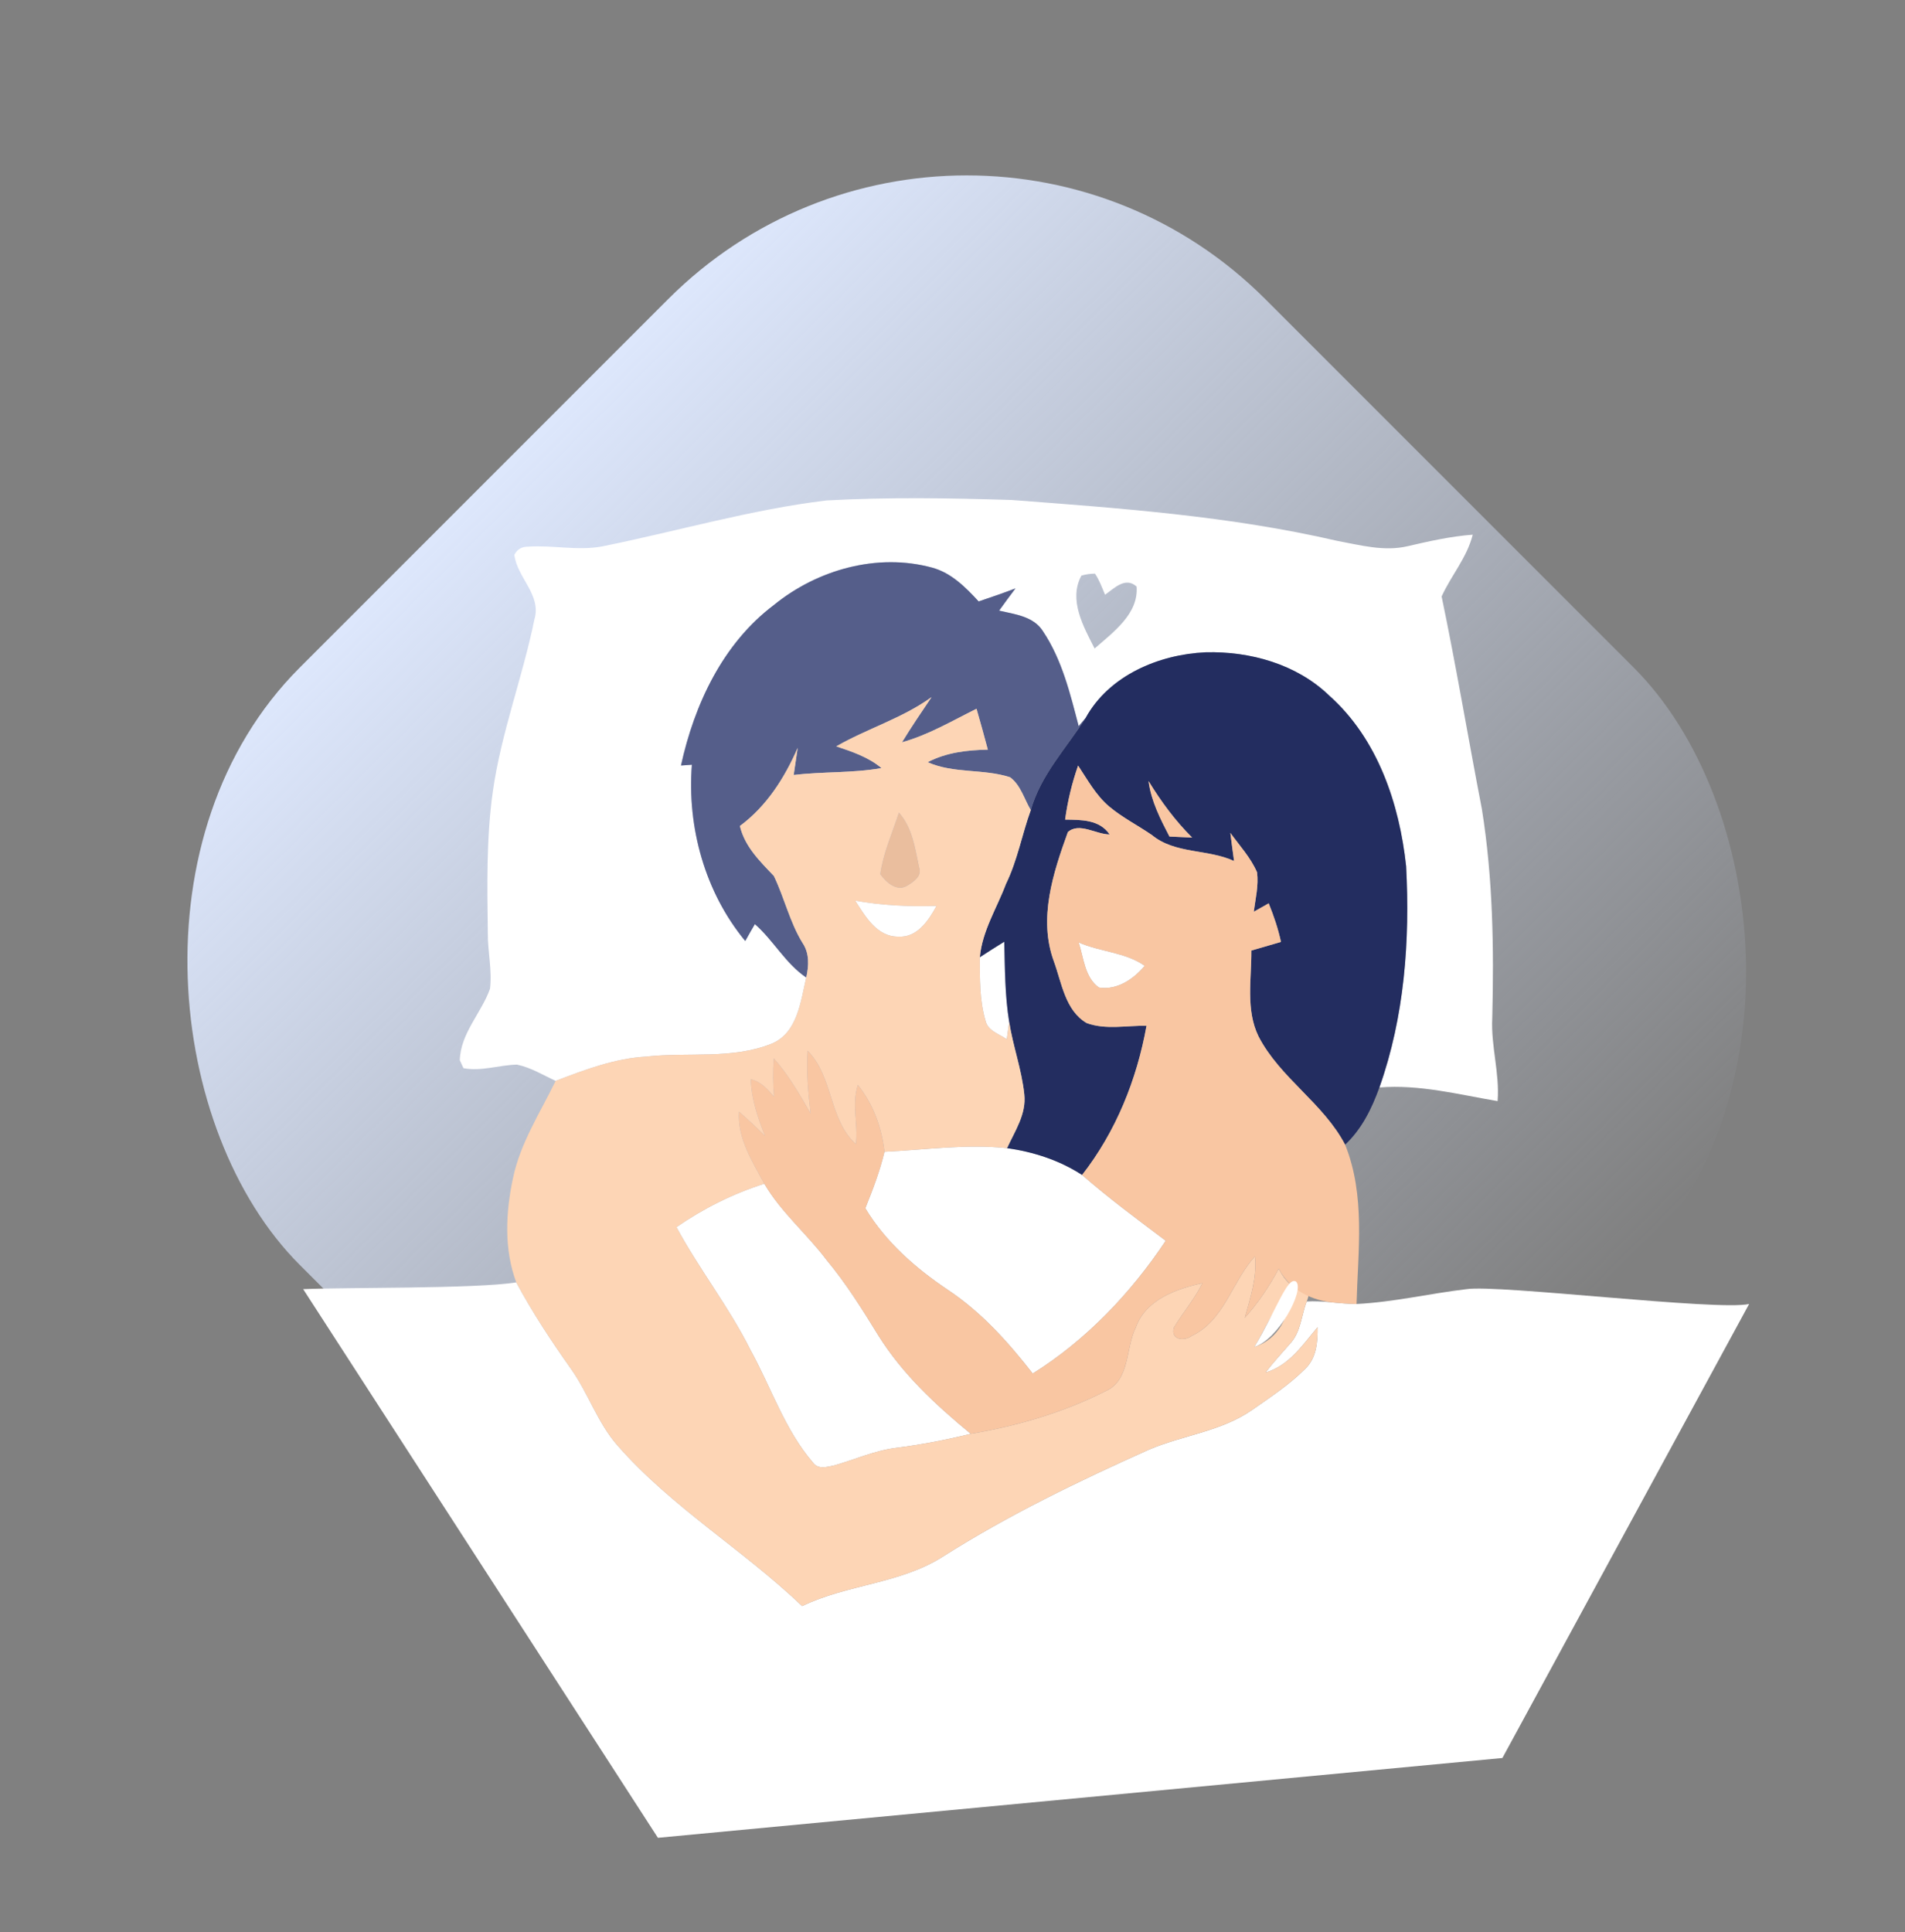
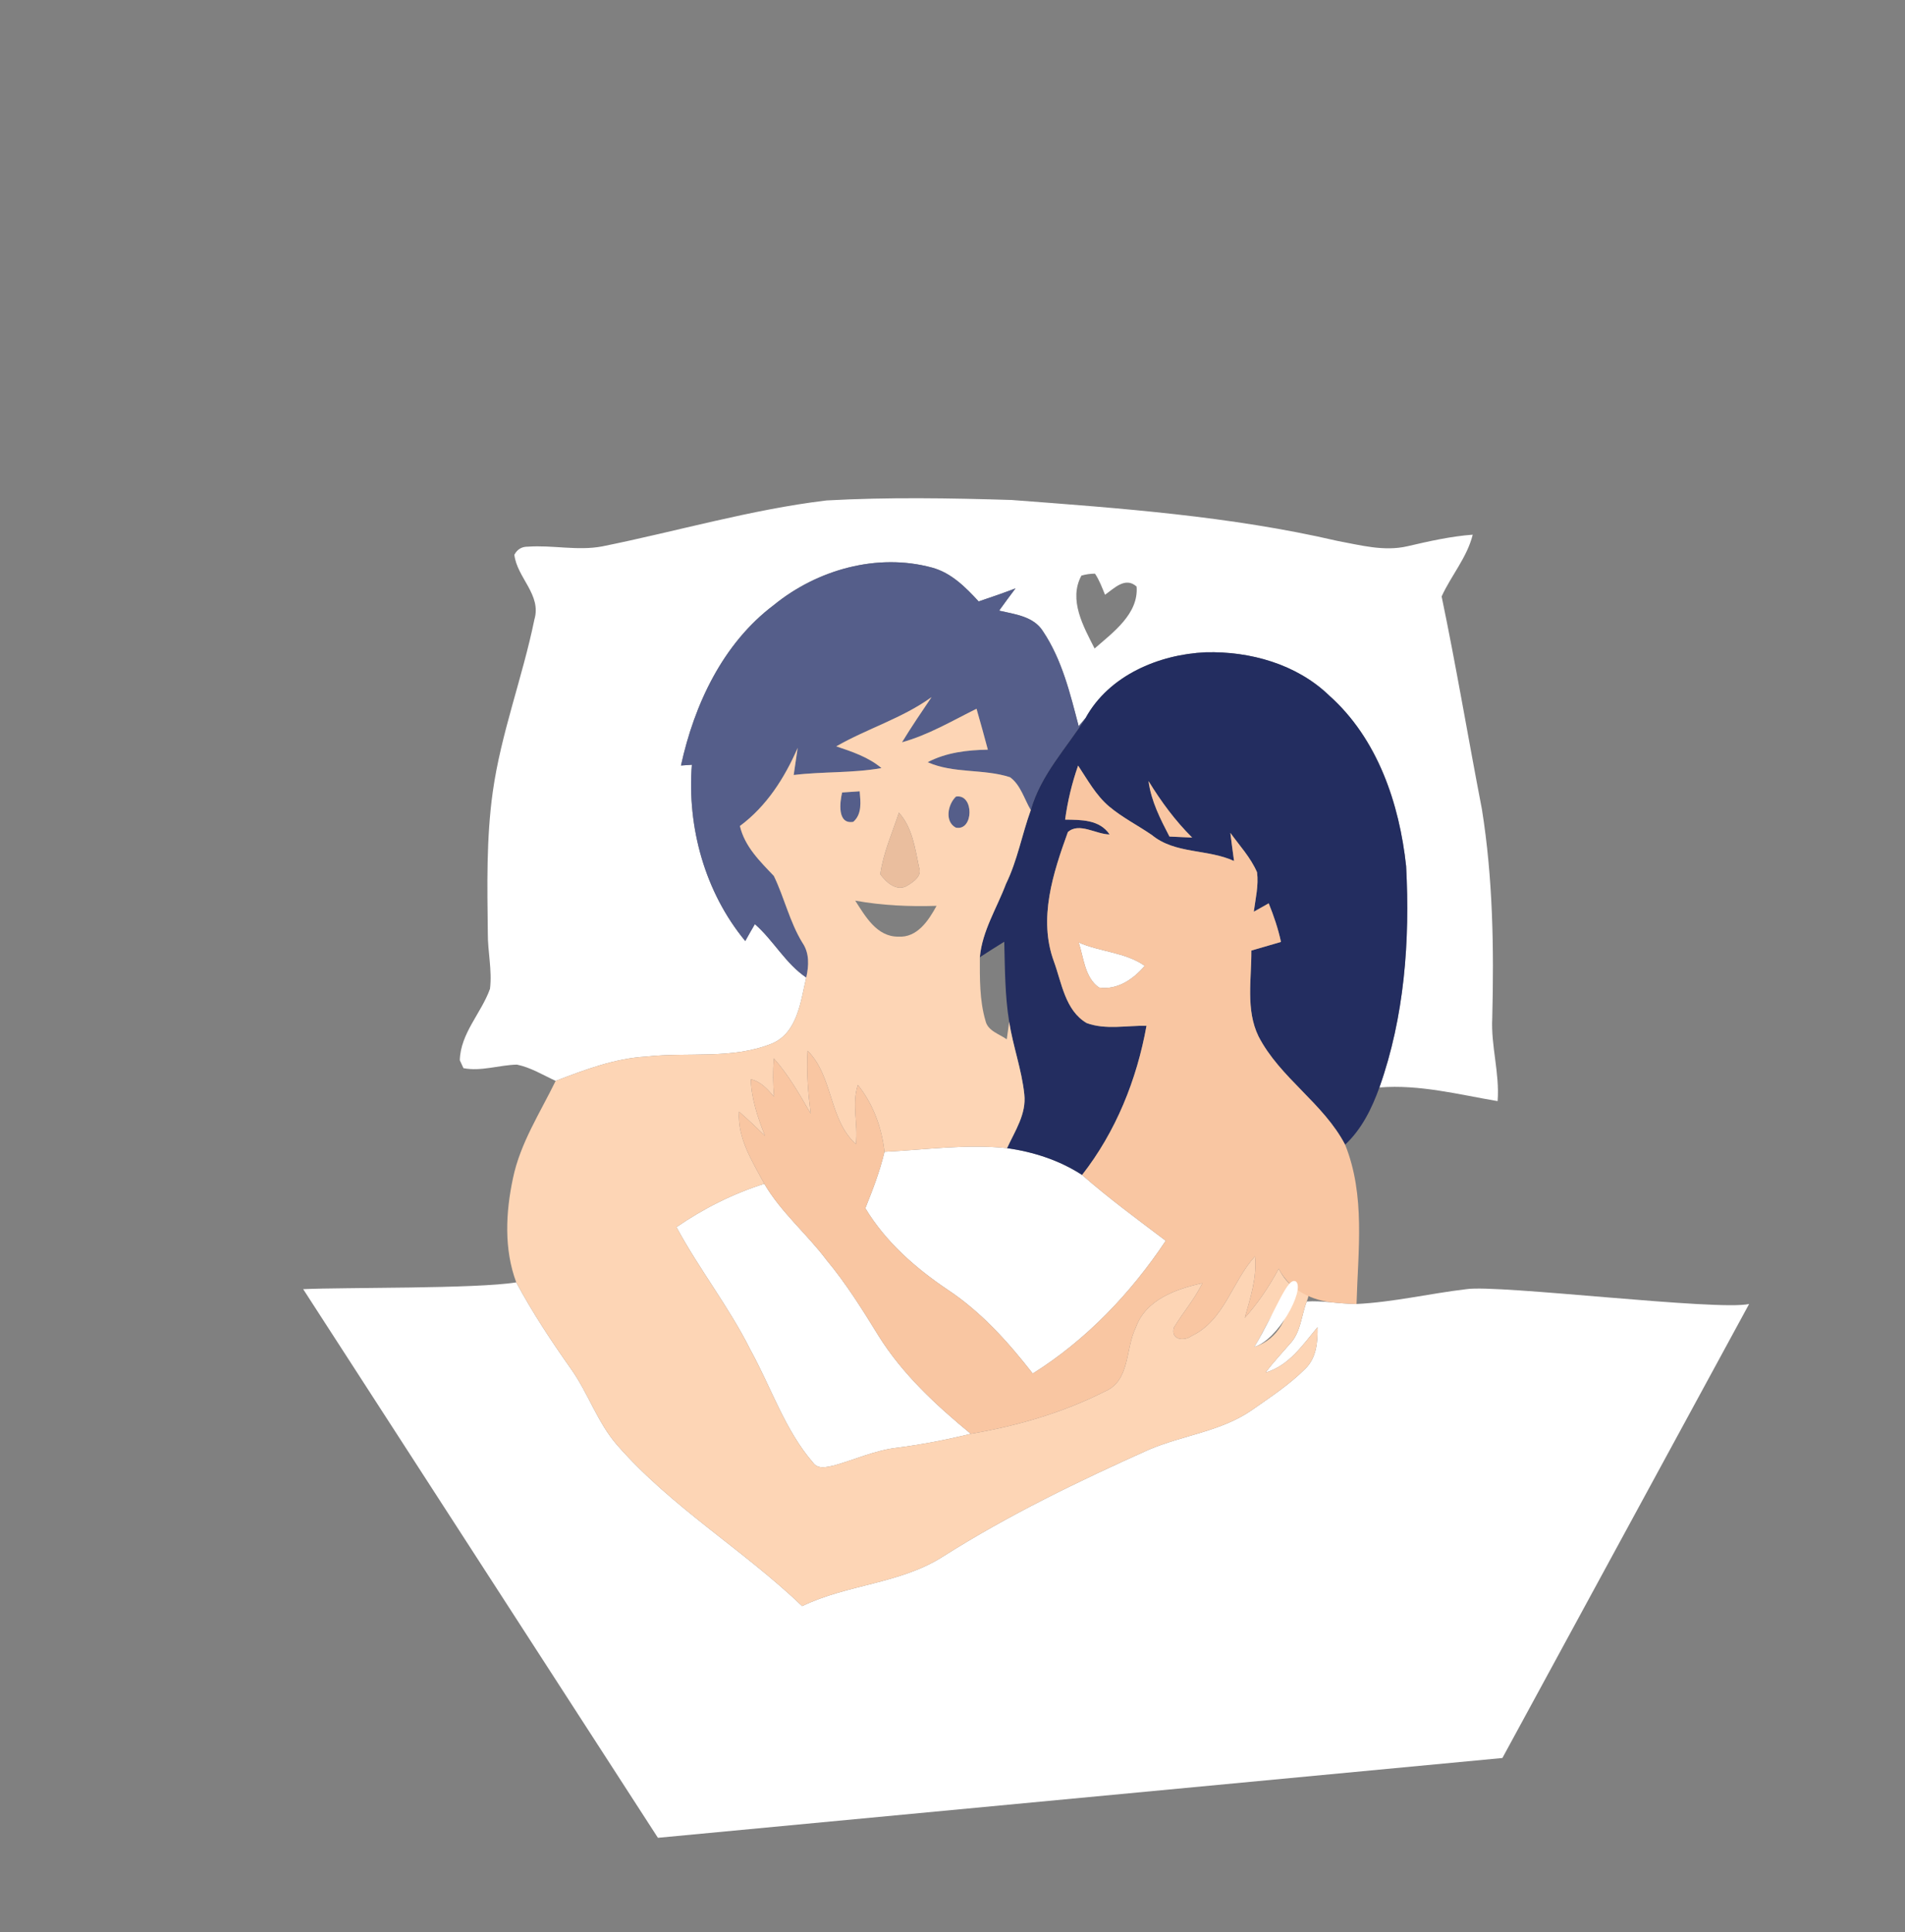
<svg xmlns="http://www.w3.org/2000/svg" width="776" height="787" viewBox="0 0 776 787" fill="none">
  <rect x="0" y="0" width="776" height="787" fill="#808080" stroke="none" />
-   <rect width="556.337" height="556.337" rx="172" transform="matrix(-0.707 0.707 0.707 0.707 393.796 0.203)" fill="url(#paint0_linear)" />
  <path d="M597.363 525.047C610.338 523.077 699.698 533.987 712.5 531.09L612 716L268 748.5L123.5 525.047C139.971 524.274 193.999 524.95 210.296 522.286C216.861 534.528 224.526 546.113 232.54 557.447C239.626 567.391 243.372 579.401 251.482 588.65C273.533 613.849 302.708 631.13 326.767 654.127C345.149 645.226 366.717 645.091 384.153 633.93C410.8 617.035 439.261 603.287 468.012 590.408C481.779 584.518 497.4 583.032 509.951 574.304C517.443 569.052 525.225 563.974 531.712 557.467C536.289 553.064 536.791 546.499 536.713 540.533C530.65 547.716 525.128 556.231 515.512 558.992C518.621 554.918 522.097 551.191 525.437 547.329C529.917 542.657 530.071 535.821 532.292 530.067C535.42 529.855 538.567 530.086 541.695 530.337C545.306 530.724 548.936 531.013 552.585 531.091C567.666 530.337 582.398 526.823 597.363 525.047Z" fill="white" />
  <path d="M245.226 222.553C275.695 216.413 305.721 207.55 336.654 203.823C361.736 202.433 386.915 202.858 412.016 203.63C456.446 206.99 501.166 210.195 544.669 220.274C554.092 222.012 563.804 224.716 573.4 222.456C582.147 220.429 590.933 218.44 599.912 217.764C597.595 227.071 591.145 234.37 587.245 242.924C593.231 271.636 598.058 300.658 603.638 329.486C608.157 357.638 608.581 386.235 607.867 414.677C607.288 426.031 610.937 437.095 610.049 448.468C594.1 445.764 578.208 441.594 561.892 442.907C572.107 414.117 574.385 383.126 572.783 352.792C570.041 327.246 561.139 300.831 541.483 283.318C528.218 270.478 509.218 265.187 491.125 265.67C472.067 266.519 451.773 275.054 442.235 292.393C441.52 293.243 440.092 294.904 439.396 295.753C435.921 282.449 432.6 268.643 424.837 257.077C421.014 250.976 413.368 250.184 406.996 248.697C409.178 245.646 411.398 242.634 413.658 239.641C408.695 241.534 403.675 243.271 398.655 244.951C393.345 239.178 387.513 233.308 379.712 231.184C357.391 225.102 332.927 231.995 315.24 246.399C294.425 262.078 282.839 286.871 277.394 311.78C278.514 311.702 280.715 311.548 281.835 311.471C279.847 336.939 287.184 363.45 303.577 383.261C304.852 380.964 306.165 378.666 307.497 376.387C315.085 382.991 319.913 392.375 328.428 398.129C326.149 407.803 324.914 420.585 314.448 425.027C298.19 431.572 280.252 428.425 263.241 430.317C250.381 431.051 238.255 435.685 226.342 440.223C221.186 437.848 216.224 434.758 210.585 433.6C203.306 433.754 196.104 436.438 188.786 435.048C188.419 434.237 187.666 432.615 187.299 431.804C187.608 420.798 196.065 412.63 199.599 402.725C200.525 395.117 198.633 387.49 198.71 379.863C198.479 360.728 198.073 341.477 200.738 322.457C204.098 298.592 212.864 275.904 217.672 252.366C220.703 242.229 210.624 235.316 209.523 225.951C210.701 223.711 212.555 222.611 215.084 222.649C225.125 221.935 235.224 224.407 245.226 222.553ZM440.516 234.428C435.148 244.295 441.366 255.224 445.884 264.125C453.395 257.56 463.88 249.991 462.992 238.888C458.396 234.776 453.897 239.603 450.132 242.229C448.916 239.294 447.834 236.282 446.039 233.636C444.146 233.656 442.312 233.907 440.516 234.428Z" fill="white" />
-   <path d="M348.374 366.81C359.303 368.799 370.406 369.282 381.508 368.934C378.245 374.901 373.649 381.987 365.868 381.485C357.16 381.524 352.487 373.201 348.374 366.81Z" fill="white" />
  <path d="M439.396 383.841C448.085 387.683 458.551 387.838 466.294 393.36C461.795 398.766 454.998 403.401 447.641 402.203C441.848 398.11 441.462 390.097 439.396 383.841Z" fill="white" />
-   <path d="M399.137 389.865C402.42 387.741 405.722 385.598 409.081 383.551C409.371 394.441 409.332 405.37 411.089 416.183C410.838 417.959 410.356 421.512 410.105 423.289C407.035 421.107 402.362 419.89 401.435 415.72C398.983 407.359 399.137 398.515 399.137 389.865Z" fill="white" />
  <path d="M360.288 469.109C376.913 468.298 393.576 465.865 410.221 467.622C421.014 469.128 431.615 472.584 440.787 478.532C451.677 488.051 463.339 496.624 474.867 505.332C460.656 526.669 442.486 545.765 420.686 559.417C410.703 546.634 399.774 534.412 386.2 525.394C372.993 516.532 360.77 505.834 352.487 492.086C355.499 484.575 358.434 477.006 360.288 469.109Z" fill="white" />
  <path d="M275.56 499.791C286.566 492.183 298.595 486.159 311.339 482.123C318.136 493.747 328.659 502.475 336.692 513.172C344.705 522.788 351.328 533.408 357.874 544.047C367.663 559.687 381.296 572.315 395.449 583.958C385.428 586.43 375.31 588.361 365.076 589.674C356.252 590.755 348.104 594.52 339.608 596.895C336.885 597.455 333.274 598.537 331.285 595.814C319.681 582.414 314.197 565.19 305.74 549.878C297.012 532.365 284.809 516.956 275.56 499.791Z" fill="white" />
  <path d="M315.24 246.399C332.927 231.995 357.391 225.102 379.712 231.184C387.513 233.308 393.344 239.178 398.654 244.951C403.675 243.271 408.695 241.534 413.658 239.641C411.398 242.634 409.178 245.646 406.996 248.697C413.368 250.184 421.014 250.976 424.837 257.077C432.6 268.643 435.921 282.449 439.396 295.753C440.091 294.903 441.52 293.243 442.235 292.393C434.415 304.712 423.968 315.525 419.894 329.93C417.23 325.47 415.762 319.677 411.437 316.549C400.566 313.015 388.537 315.159 377.878 310.428C385.447 306.47 393.982 305.465 402.4 305.33C400.914 299.769 399.388 294.208 397.786 288.667C387.841 293.59 378.206 299.325 367.432 302.318C371.236 296.062 375.368 289.999 379.461 283.936C367.548 292.548 353.298 296.718 340.65 303.979C347.119 306.141 353.761 308.362 359.071 312.822C347.254 314.927 335.186 314.193 323.311 315.641C323.871 311.953 324.412 308.285 324.933 304.597C319.604 316.838 312.266 328.366 301.395 336.418C303.384 344.817 309.524 350.764 315.221 356.75C319.526 365.632 321.67 375.499 326.883 383.995C329.779 388.224 329.49 393.34 328.428 398.129C319.913 392.375 315.085 382.991 307.497 376.387C306.165 378.666 304.852 380.963 303.577 383.261C287.184 363.45 279.847 336.939 281.835 311.471C280.715 311.548 278.514 311.702 277.394 311.779C282.839 286.871 294.425 262.078 315.24 246.399Z" fill="#555E8A" />
  <path d="M343.045 322.766C345.439 322.612 347.814 322.438 350.189 322.284C350.556 326.57 351.213 331.552 347.582 334.719C341.056 335.839 342.041 326.879 343.045 322.766Z" fill="#555E8A" />
  <path d="M389.425 324.427C396.878 323.191 396.685 338.696 389.309 337.055C384.694 334.545 386.123 327.536 389.425 324.427Z" fill="#555E8A" />
  <path d="M442.235 292.393C451.774 275.054 472.067 266.519 491.125 265.67C509.218 265.187 528.218 270.478 541.483 283.318C561.139 300.831 570.041 327.246 572.783 352.792C574.385 383.126 572.107 414.117 561.893 442.906C558.822 451.499 554.671 459.898 547.932 466.212C539.069 449.259 521.479 439.103 512.674 422.13C507.364 411.259 509.836 398.766 509.739 387.142C513.755 385.945 517.772 384.787 521.807 383.628C520.649 378.241 518.872 373.008 516.806 367.911C514.759 369.03 512.751 370.17 510.724 371.328C511.419 366.018 512.751 360.631 512.056 355.263C509.469 349.297 504.97 344.431 501.185 339.217C501.649 343.041 502.17 346.844 502.691 350.668C491.898 345.705 478.69 347.887 469.248 340.106C463.494 336.147 457.18 332.981 451.832 328.482C446.425 323.925 443.027 317.611 439.165 311.818C436.655 318.962 434.898 326.319 433.874 333.811C440.42 333.907 447.893 333.753 452.005 339.855C446.483 339.835 439.609 334.776 434.994 338.889C428.989 355.533 422.868 374.07 429.298 391.564C432.503 400.311 433.874 411.51 442.64 416.666C450.403 419.523 458.957 417.612 467.028 417.786C463.089 439.701 454.554 460.922 440.787 478.531C431.615 472.584 421.014 469.128 410.221 467.622C413.407 460.671 418.157 453.719 417.249 445.706C416.207 435.666 412.634 426.127 411.09 416.183C409.333 405.37 409.371 394.441 409.082 383.551C405.722 385.598 402.42 387.741 399.137 389.865C400.084 379.168 406.069 369.88 409.777 360.013C414.449 350.455 416.284 339.893 419.895 329.93C423.969 315.525 434.415 304.712 442.235 292.393ZM467.858 318.113C468.901 326.242 472.666 333.541 476.373 340.704C479.443 340.859 482.533 340.994 485.622 341.129C478.71 334.255 472.936 326.416 467.858 318.113Z" fill="#232D60" />
  <path d="M437.91 347.964C439.319 345.898 441.154 344.199 442.872 342.403C443.664 345.165 446.116 347.849 445.267 350.88C444.784 354.163 441.443 355.476 439.146 357.349C438.566 354.278 436.829 351.092 437.91 347.964Z" fill="#232D60" />
  <path d="M478.111 350.494C483.344 353.294 483.247 358.661 481.702 363.682C480.138 363.74 476.991 363.836 475.427 363.894C474.809 359.183 475.755 354.607 478.111 350.494Z" fill="#232D60" />
  <path d="M340.65 303.979C353.298 296.719 367.548 292.548 379.461 283.936C375.368 289.999 371.236 296.062 367.432 302.318C378.206 299.325 387.842 293.591 397.786 288.667C399.388 294.208 400.914 299.769 402.4 305.33C393.982 305.466 385.447 306.47 377.878 310.428C388.537 315.159 400.566 313.015 411.437 316.549C415.762 319.677 417.23 325.47 419.894 329.93C416.284 339.893 414.449 350.455 409.776 360.013C406.069 369.88 400.083 379.168 399.137 389.865C399.137 398.515 398.983 407.359 401.435 415.72C402.362 419.89 407.035 421.107 410.105 423.289C410.356 421.512 410.838 417.959 411.09 416.183C412.634 426.127 416.206 435.666 417.249 445.706C418.157 453.72 413.407 460.671 410.221 467.622C393.576 465.865 376.913 468.298 360.288 469.109C359.206 459.242 355.692 449.665 349.455 441.883C346.849 449.742 349.668 457.948 348.644 465.981C337.522 455.844 339.55 438.601 328.988 427.942C328.409 436.515 329.181 445.088 330.243 453.584C325.744 445.745 321.245 437.848 315.221 431.07C314.834 436.264 314.854 441.497 315.336 446.71C312.71 443.66 309.949 440.474 305.836 439.566C306.049 447.599 308.714 455.245 311.629 462.64C308.211 459.223 304.678 455.921 301.029 452.735C300.333 463.567 306.416 472.971 311.34 482.123C298.596 486.159 286.566 492.183 275.56 499.791C284.809 516.956 297.012 532.365 305.74 549.878C314.197 565.19 319.681 582.414 331.286 595.814C333.274 598.537 336.885 597.455 339.608 596.895C348.104 594.52 356.252 590.755 365.076 589.674C375.31 588.361 385.428 586.43 395.449 583.958C414.333 580.772 432.986 575.347 450.113 566.696C460.443 562.294 458.377 549.26 462.664 540.668C466.699 529.333 479.057 524.97 489.793 522.614C486.645 529.082 481.895 534.527 478.207 540.648C476.721 545.592 482.185 546.46 485.39 544.105C498.829 537.752 501.842 521.899 511.226 511.666C512.075 520.278 509.353 528.561 507.055 536.729C512.5 530.685 517.057 523.908 520.88 516.725C525.032 524.719 528.5 524.5 533 527C533 528 533 528.232 532.292 530.067C530.071 535.821 529.917 542.657 525.437 547.329C522.097 551.191 518.621 554.918 515.512 558.992C525.128 556.231 530.65 547.716 536.714 540.533C536.791 546.499 536.289 553.064 531.712 557.467C525.225 563.974 517.443 569.052 509.951 574.304C497.4 583.032 481.78 584.518 468.012 590.408C439.261 603.287 410.8 617.035 384.154 633.93C366.718 645.091 345.149 645.226 326.767 654.127C302.708 631.13 273.533 613.849 251.482 588.65C243.372 579.401 239.626 567.391 232.54 557.447C224.527 546.113 216.861 534.528 210.296 522.286C205.237 508.75 205.99 493.747 208.963 479.845C211.937 465.537 220.047 453.179 226.342 440.223C238.255 435.685 250.381 431.051 263.241 430.317C280.252 428.425 298.19 431.572 314.448 425.026C324.914 420.585 326.149 407.803 328.428 398.129C329.49 393.34 329.78 388.224 326.883 383.995C321.67 375.499 319.527 365.632 315.221 356.75C309.524 350.764 303.384 344.817 301.395 336.418C312.266 328.366 319.604 316.838 324.933 304.597C324.412 308.285 323.871 311.953 323.311 315.641C335.186 314.193 347.254 314.927 359.071 312.822C353.761 308.362 347.119 306.141 340.65 303.979ZM343.045 322.766C342.041 326.879 341.056 335.838 347.582 334.719C351.212 331.552 350.556 326.57 350.189 322.284C347.814 322.438 345.439 322.612 343.045 322.766ZM389.425 324.427C386.123 327.536 384.694 334.545 389.309 337.055C396.685 338.696 396.878 323.191 389.425 324.427ZM366.177 330.973C363.474 339.256 359.786 347.366 358.589 356.055C360.944 359.357 365.424 363.373 369.614 360.67C372.182 359.144 375.716 356.731 374.383 353.274C372.761 345.551 371.68 337.074 366.177 330.973ZM348.374 366.81C352.487 373.201 357.16 381.523 365.868 381.485C373.649 381.987 378.245 374.9 381.508 368.934C370.406 369.282 359.303 368.799 348.374 366.81ZM510.994 548.546C520.745 545.572 525.649 535.59 525.514 525.916C518.911 532.191 515.609 540.88 510.994 548.546Z" fill="#FDD5B5" />
  <path d="M439.165 311.818C443.026 317.611 446.425 323.925 451.831 328.482C457.18 332.981 463.494 336.147 469.248 340.106C478.69 347.887 491.897 345.705 502.691 350.668C502.17 346.845 501.648 343.041 501.185 339.218C504.97 344.431 509.469 349.297 512.056 355.263C512.751 360.631 511.419 366.018 510.724 371.328C512.751 370.17 514.759 369.031 516.806 367.911C518.872 373.008 520.648 378.241 521.807 383.628C517.771 384.787 513.755 385.945 509.739 387.142C509.835 398.766 507.364 411.259 512.674 422.13C521.479 439.103 539.069 449.259 547.932 466.212C556.273 486.873 553.165 509.464 552.585 531.09C548.936 531.013 545.306 530.724 541.695 530.337C533.006 529.102 525.032 524.719 520.88 516.725C517.057 523.908 512.5 530.685 507.055 536.729C509.353 528.561 512.075 520.277 511.226 511.666C501.842 521.899 498.829 537.752 485.39 544.105C482.185 546.46 476.721 545.591 478.207 540.648C481.895 534.527 486.645 529.082 489.793 522.614C479.057 524.97 466.699 529.333 462.664 540.668C458.377 549.26 460.443 562.294 450.113 566.696C432.986 575.347 414.333 580.772 395.449 583.958C381.296 572.315 367.664 559.687 357.874 544.047C351.328 533.408 344.705 522.788 336.692 513.172C328.66 502.475 318.136 493.747 311.339 482.123C306.416 472.971 300.333 463.567 301.028 452.735C304.678 455.921 308.211 459.223 311.629 462.64C308.713 455.245 306.049 447.599 305.836 439.566C309.949 440.474 312.71 443.66 315.336 446.71C314.854 441.497 314.834 436.264 315.221 431.07C321.245 437.848 325.744 445.745 330.243 453.584C329.181 445.088 328.409 436.515 328.988 427.942C339.55 438.601 337.522 455.844 348.644 465.981C349.668 457.948 346.849 449.742 349.455 441.883C355.692 449.665 359.206 459.242 360.288 469.109C358.434 477.006 355.499 484.575 352.487 492.086C360.77 505.834 372.993 516.532 386.2 525.394C399.774 534.412 410.703 546.634 420.686 559.417C442.486 545.765 460.656 526.669 474.867 505.332C463.339 496.624 451.677 488.051 440.787 478.532C454.554 460.922 463.088 439.701 467.027 417.786C458.956 417.612 450.402 419.523 442.64 416.666C433.874 411.51 432.503 400.311 429.298 391.564C422.868 374.07 428.989 355.534 434.994 338.889C439.609 334.776 446.483 339.835 452.005 339.855C447.892 333.753 440.42 333.908 433.874 333.811C434.897 326.319 436.654 318.962 439.165 311.818ZM437.91 347.964C436.828 351.093 438.566 354.278 439.145 357.349C441.443 355.476 444.784 354.163 445.266 350.88C446.116 347.849 443.664 345.165 442.872 342.403C441.153 344.199 439.319 345.898 437.91 347.964ZM478.111 350.494C475.755 354.607 474.809 359.183 475.427 363.894C476.991 363.836 480.138 363.74 481.702 363.682C483.247 358.662 483.344 353.294 478.111 350.494ZM439.396 383.84C441.462 390.097 441.849 398.11 447.641 402.203C454.998 403.4 461.795 398.766 466.294 393.36C458.551 387.837 448.085 387.683 439.396 383.84Z" fill="#F9C6A2" />
  <path d="M467.858 318.113C472.936 326.416 478.709 334.255 485.622 341.129C482.532 340.994 479.443 340.859 476.373 340.704C472.666 333.541 468.9 326.242 467.858 318.113Z" fill="#F9C6A2" />
  <path d="M366.177 330.973C371.68 337.074 372.761 345.551 374.383 353.274C375.715 356.731 372.182 359.144 369.614 360.67C365.424 363.373 360.944 359.357 358.588 356.055C359.786 347.366 363.474 339.256 366.177 330.973Z" fill="#EABE9E" />
  <path d="M430 360.5L437 341.5C453 344 485.7 349.2 488.5 350C491.3 350.8 489.667 364.333 488.5 371L430 360.5Z" fill="#F9C6A2" />
  <path d="M510.994 548.545C520 533.5 524.5 519.5 528 522C531.5 525.5 520.745 545.572 510.994 548.545Z" fill="white" />
-   <path d="M337 339.5V324L358 316H386L405.5 324L395.5 339.5L386 344L374 331L363 328L353 336L337 339.5Z" fill="#FDD5B5" />
  <defs>
    <linearGradient id="paint0_linear" x1="278.169" y1="0" x2="278.169" y2="556.337" gradientUnits="userSpaceOnUse">
      <stop stop-color="#DDE7FC" />
      <stop offset="1" stop-color="#D5E1FA" stop-opacity="0" />
    </linearGradient>
  </defs>
</svg>